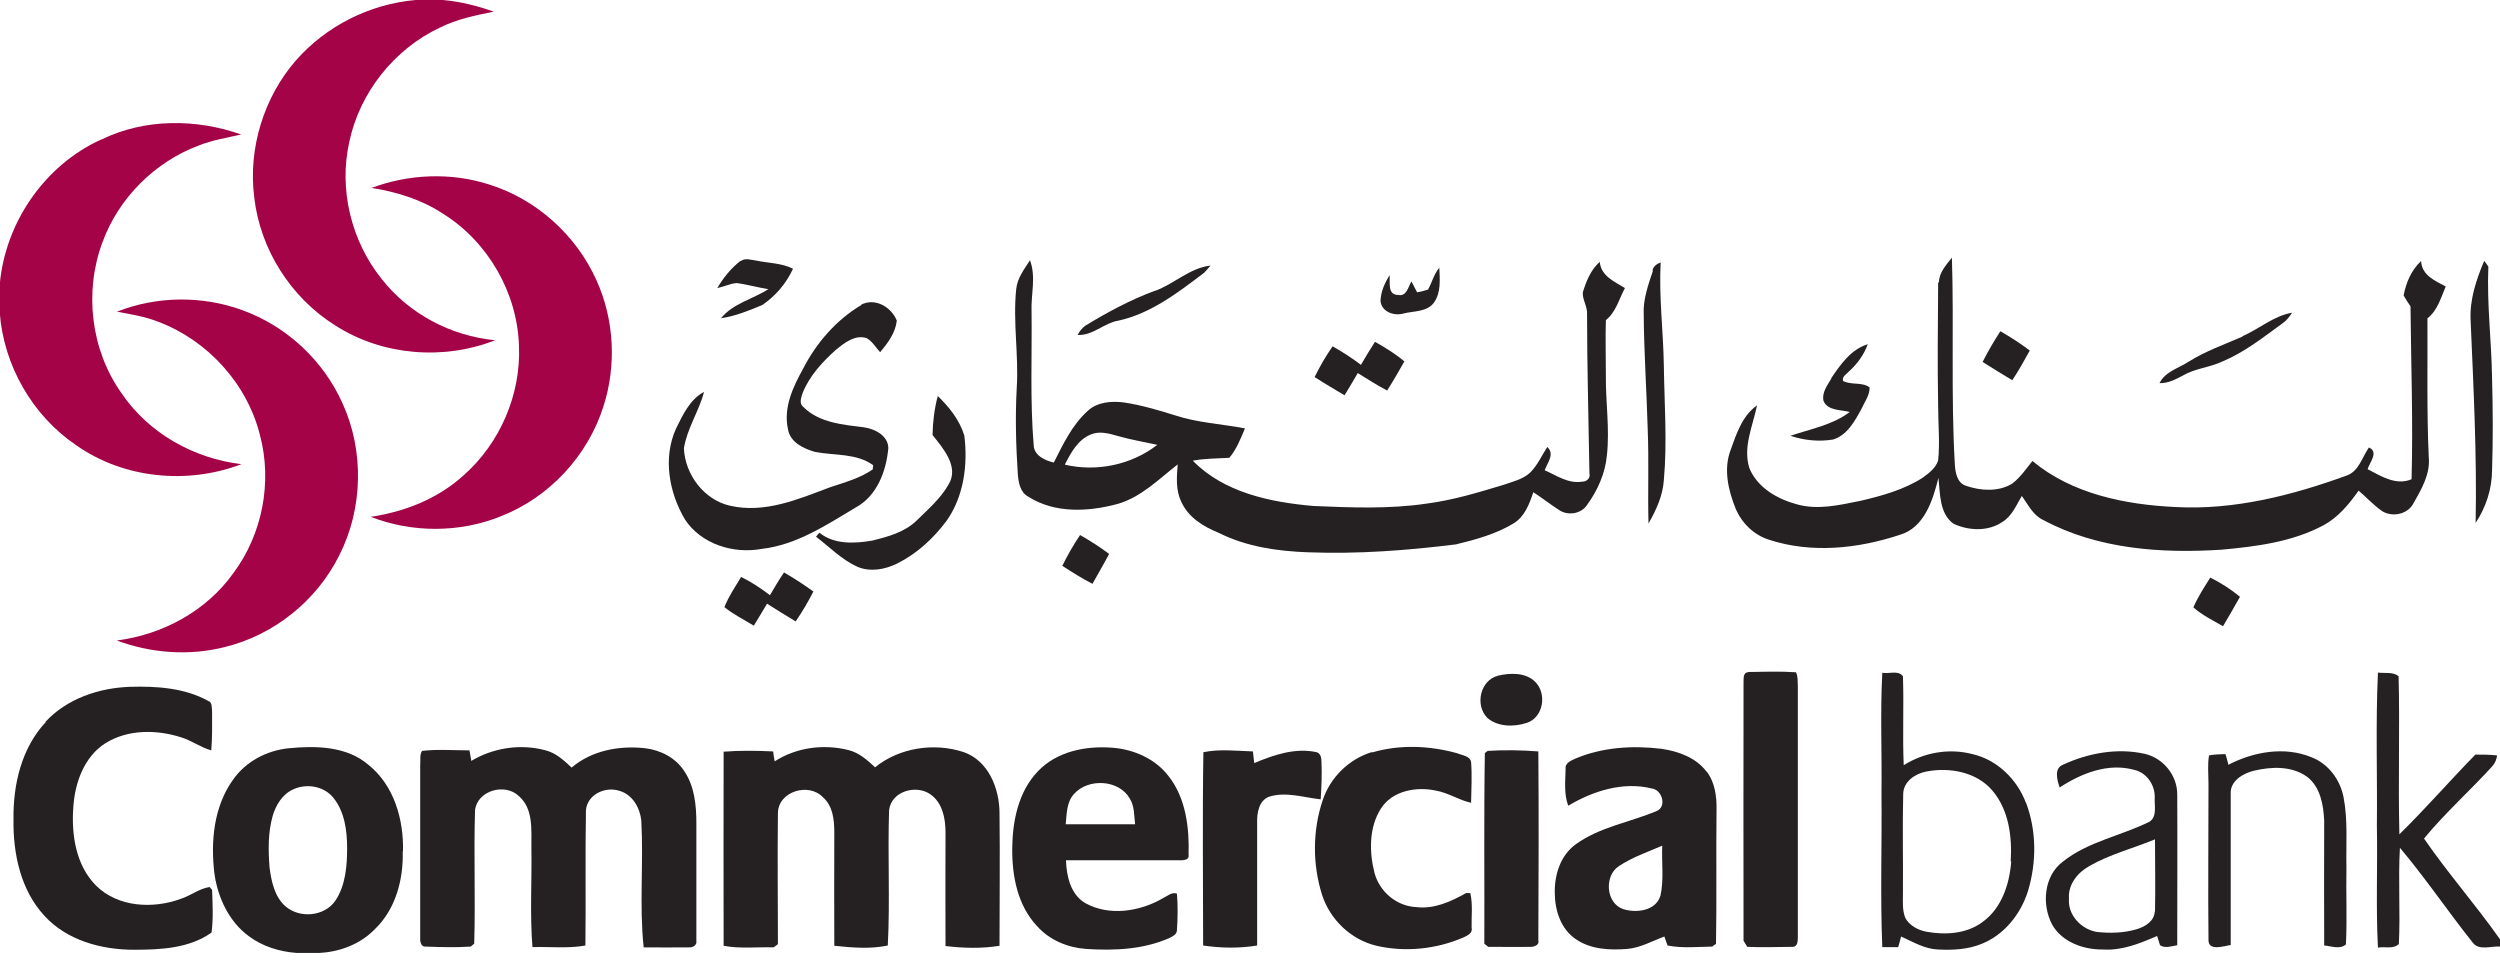
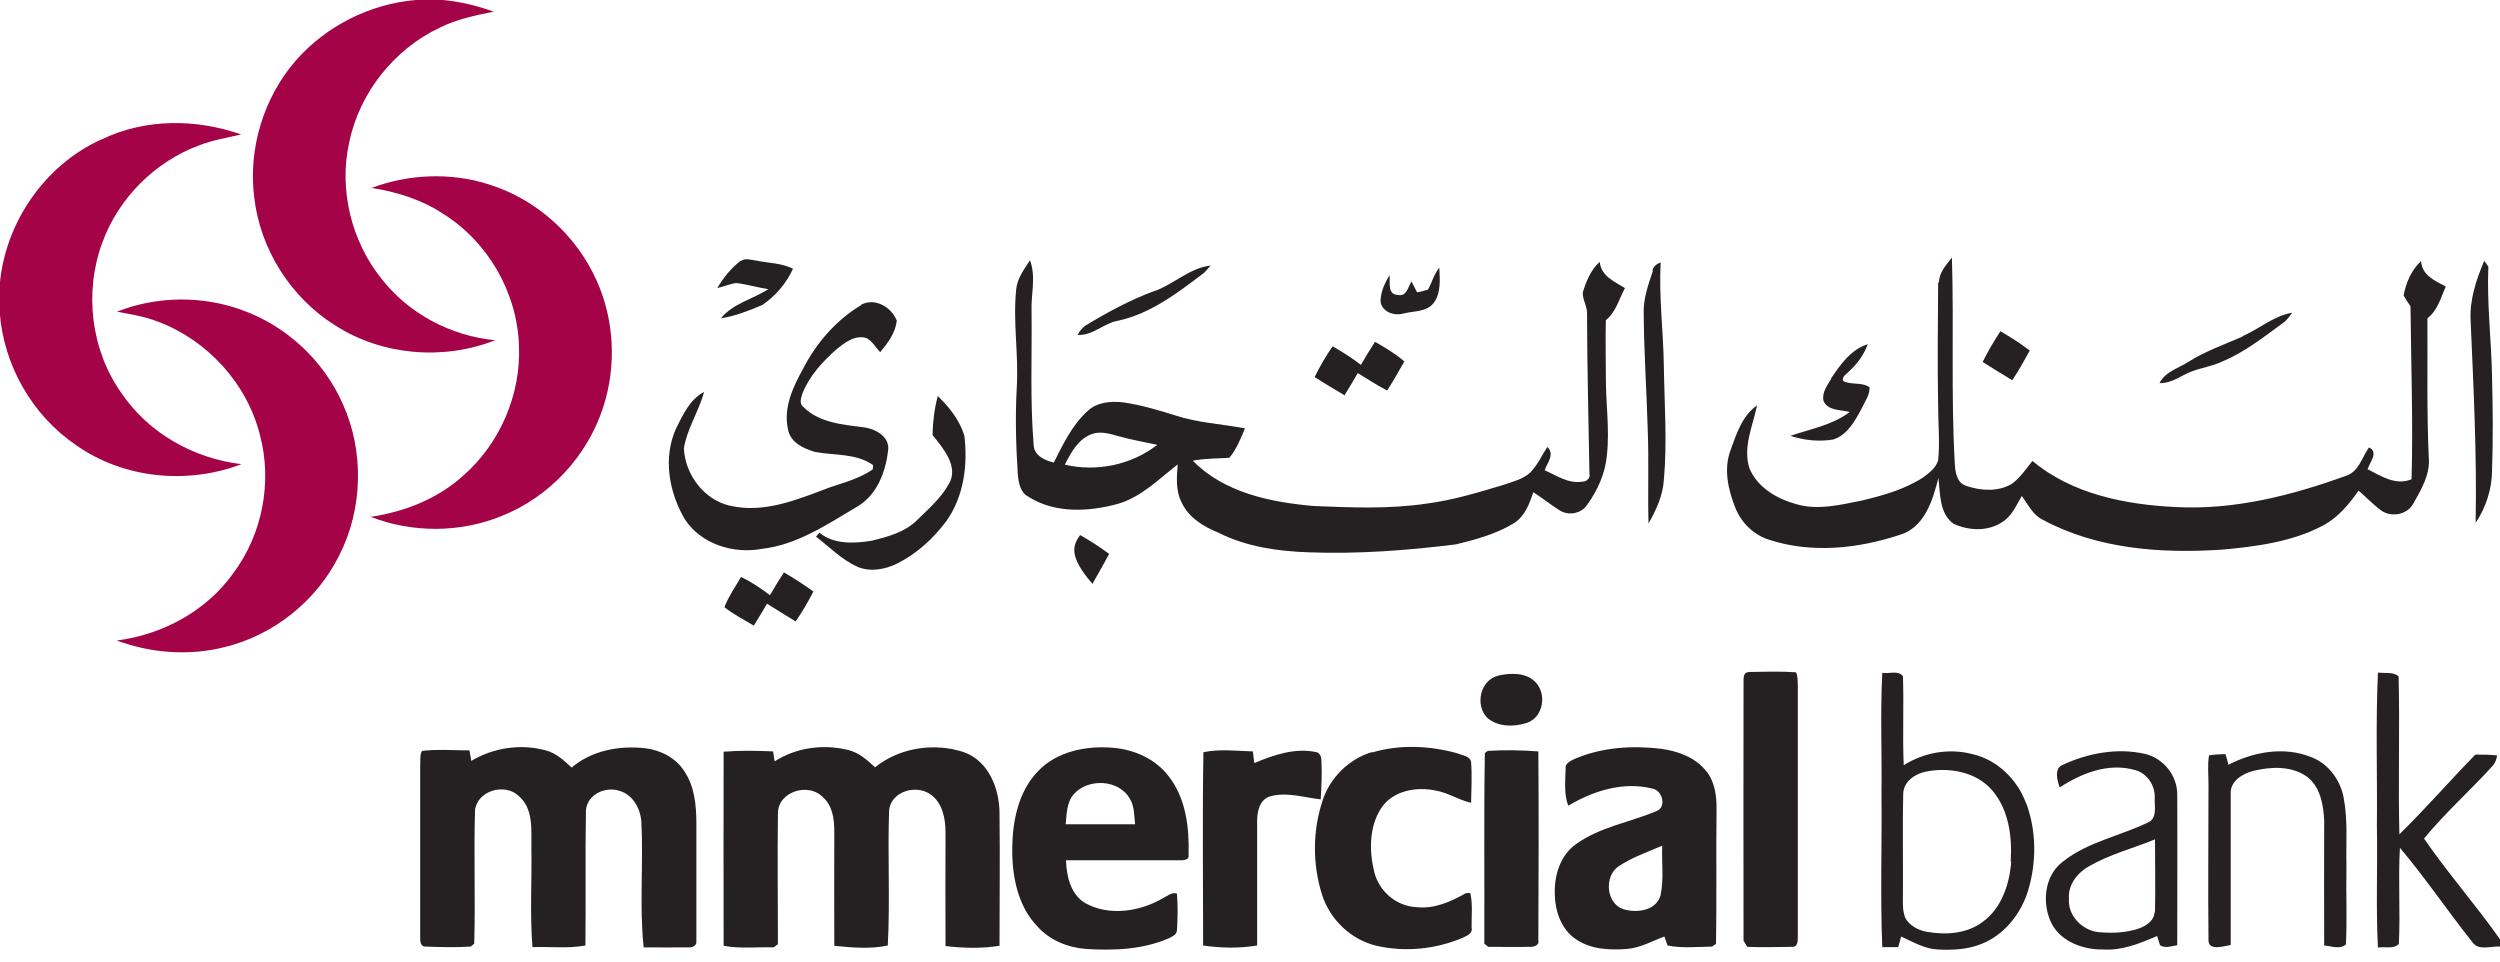
<svg xmlns="http://www.w3.org/2000/svg" width="200" height="77" viewBox="0 0 200 77" fill="none">
  <g clip-path="url(#clip0_1203_8630)">
    <path d="M33.256 0H35.437C36.835 0.127 38.191 0.466 39.504 0.932C38.043 1.229 36.56 1.525 35.204 2.203C31.54 3.919 28.765 7.414 27.939 11.375C27.092 15.166 28.108 19.297 30.523 22.305C32.705 25.101 36.073 26.88 39.61 27.219C35.48 28.85 30.566 28.447 26.816 26.033C23.258 23.808 20.801 19.932 20.335 15.759C19.848 11.883 21.097 7.816 23.639 4.872C26.075 2.076 29.591 0.318 33.256 0Z" fill="#A40348" />
    <path d="M8.113 11.163C11.586 9.468 15.696 9.489 19.297 10.76C18.174 11.015 17.009 11.205 15.929 11.629C12.391 12.942 9.489 15.844 8.197 19.381C6.715 23.343 7.265 28.003 9.722 31.455C11.883 34.654 15.505 36.687 19.318 37.132C14.997 38.784 9.892 38.297 6.079 35.607C2.584 33.234 0.296 29.231 -0.021 25.016V22.771C0.402 17.835 3.559 13.217 8.091 11.163H8.113Z" fill="#A40348" />
    <path d="M29.655 15.06C32.663 13.917 36.073 13.768 39.144 14.764C42.936 15.95 46.113 18.831 47.723 22.432C49.142 25.567 49.333 29.231 48.274 32.514C47.024 36.454 43.974 39.758 40.119 41.284C36.793 42.639 32.98 42.639 29.655 41.347C32.366 40.945 35.014 39.907 37.068 38.043C39.992 35.48 41.686 31.561 41.517 27.664C41.389 23.427 39.038 19.339 35.437 17.094C33.7 15.95 31.688 15.336 29.634 15.018L29.655 15.06Z" fill="#A40348" />
    <path d="M9.362 24.931C12.54 23.681 16.162 23.639 19.36 24.804C22.919 26.075 25.884 28.85 27.409 32.281C29.146 36.094 29.04 40.712 27.134 44.44C25.333 48.062 21.902 50.816 17.962 51.769C15.124 52.489 12.073 52.256 9.341 51.239C13.005 50.773 16.501 48.888 18.661 45.859C20.991 42.745 21.796 38.572 20.8 34.823C19.784 30.714 16.607 27.219 12.645 25.736C11.586 25.312 10.443 25.143 9.341 24.931H9.362Z" fill="#A40348" />
    <path d="M59.267 20.885C59.627 20.61 60.093 20.801 60.475 20.843C61.47 21.055 62.529 21.034 63.44 21.5C62.911 22.665 62.042 23.681 60.983 24.401C59.924 24.846 58.822 25.291 57.679 25.461C58.632 24.274 60.221 23.936 61.47 23.131C60.602 23.003 59.776 22.749 58.907 22.643C58.378 22.707 57.89 22.94 57.382 23.046C57.869 22.22 58.483 21.457 59.246 20.864L59.267 20.885Z" fill="#252122" />
    <path d="M155.115 22.601C155.115 21.817 155.687 21.203 156.153 20.61C156.323 26.117 156.069 31.625 156.386 37.132C156.429 37.81 156.556 38.636 157.297 38.869C158.462 39.271 159.881 39.356 160.962 38.699C161.618 38.212 162.084 37.513 162.593 36.878C165.77 39.526 170.028 40.373 174.052 40.563C178.733 40.818 183.372 39.631 187.736 38.043C188.71 37.704 188.964 36.581 189.515 35.797C190.32 36.157 189.578 36.984 189.409 37.534C190.468 38.085 191.676 38.869 192.925 38.339C193.052 33.743 192.883 29.125 192.841 24.508C192.65 24.232 192.459 23.936 192.29 23.639C192.48 22.622 192.904 21.605 193.688 20.885C193.751 22.029 194.789 22.453 195.658 22.919C195.276 23.808 195.001 24.846 194.196 25.461C194.217 29.168 194.133 32.895 194.302 36.602C194.429 37.958 193.688 39.187 193.052 40.309C192.565 41.199 191.252 41.411 190.468 40.818C189.833 40.352 189.282 39.758 188.689 39.25C187.926 40.33 187.058 41.389 185.872 42.025C183.372 43.359 180.513 43.719 177.738 43.974C172.908 44.291 167.803 43.931 163.461 41.601C162.635 41.22 162.254 40.373 161.745 39.674C161.301 40.415 160.962 41.284 160.199 41.75C159.055 42.533 157.509 42.47 156.28 41.898C155.137 41.072 155.221 39.483 155.073 38.233C154.628 40.013 153.95 42.216 151.981 42.788C148.655 43.889 144.948 44.291 141.559 43.19C140.309 42.809 139.314 41.834 138.827 40.627C138.255 39.187 137.873 37.534 138.445 36.009C138.911 34.717 139.377 33.256 140.563 32.429C140.225 34.082 139.42 35.755 139.949 37.45C140.585 38.996 142.152 39.907 143.698 40.33C145.414 40.839 147.193 40.394 148.888 40.055C150.604 39.653 152.341 39.165 153.823 38.212C154.311 37.852 154.861 37.45 155.052 36.835C155.2 35.395 155.052 33.955 155.052 32.514C154.988 29.21 155.031 25.884 155.052 22.58L155.115 22.601Z" fill="#252122" />
    <path d="M132.197 21.648C132.26 21.309 132.535 21.118 132.853 20.991C132.705 23.745 133.065 26.477 133.107 29.231C133.15 32.302 133.383 35.353 133.107 38.424C133.023 39.653 132.493 40.818 131.879 41.877C131.815 39.356 131.921 36.814 131.815 34.294C131.731 31.243 131.519 28.214 131.498 25.164C131.434 23.957 131.858 22.792 132.239 21.648H132.197Z" fill="#252122" />
    <path d="M198.75 20.885C198.835 20.991 199.004 21.224 199.068 21.33C198.941 24.317 199.322 27.282 199.365 30.248C199.428 32.705 199.449 35.141 199.365 37.598C199.365 39.102 198.877 40.585 198.051 41.834C198.157 36.433 197.882 31.032 197.649 25.63C197.564 23.978 198.094 22.389 198.729 20.885H198.75Z" fill="#252122" />
    <path d="M92.375 23.279C93.921 22.728 95.171 21.436 96.844 21.245C96.717 21.394 96.463 21.69 96.336 21.817C94.239 23.406 92.078 25.079 89.473 25.651C88.308 25.842 87.439 26.859 86.211 26.795C86.359 26.499 86.571 26.244 86.825 26.054C88.604 24.974 90.447 23.978 92.396 23.258L92.375 23.279Z" fill="#252122" />
    <path d="M114.213 23.215C114.552 22.643 114.7 21.945 115.145 21.415C115.188 22.347 115.294 23.427 114.7 24.232C114.129 24.974 113.091 24.868 112.286 25.079C111.544 25.291 110.57 24.974 110.443 24.126C110.443 23.364 110.782 22.643 111.163 22.008C111.227 22.58 110.972 23.576 111.841 23.597C112.54 23.745 112.646 22.94 112.921 22.516C113.069 22.813 113.218 23.088 113.366 23.385C113.663 23.343 113.938 23.258 114.213 23.173V23.215Z" fill="#252122" />
    <path d="M68.884 24.38C70.006 23.787 71.32 24.571 71.743 25.651C71.637 26.626 71.023 27.452 70.409 28.172C70.049 27.791 69.795 27.303 69.329 27.049C68.397 26.753 67.549 27.43 66.85 28.003C65.77 28.977 64.753 30.078 64.203 31.455C64.097 31.815 63.906 32.281 64.266 32.557C65.537 33.828 67.443 33.976 69.138 34.188C70.006 34.315 71.066 34.865 71.066 35.861C70.896 37.683 70.176 39.653 68.481 40.584C66.13 41.983 63.736 43.592 60.941 43.91C58.674 44.334 56.09 43.529 54.798 41.559C53.527 39.419 53.018 36.645 54.078 34.294C54.628 33.192 55.179 31.963 56.323 31.349C55.92 32.895 54.967 34.272 54.713 35.861C54.798 37.958 56.323 39.991 58.399 40.457C61.152 41.093 63.842 39.949 66.363 38.996C67.549 38.593 68.778 38.276 69.816 37.556C69.816 37.471 69.858 37.301 69.858 37.217C68.502 36.242 66.766 36.454 65.219 36.157C64.308 35.903 63.207 35.395 63.038 34.336C62.656 32.62 63.44 30.947 64.266 29.464C65.325 27.409 66.914 25.588 68.905 24.401L68.884 24.38Z" fill="#252122" />
    <path d="M179.39 26.901C180.746 26.308 181.89 25.27 183.372 25.016C183.161 25.312 182.949 25.63 182.631 25.842C181.085 26.965 179.581 28.172 177.802 28.913C176.785 29.401 175.62 29.464 174.645 30.036C174.052 30.354 173.438 30.672 172.76 30.65C173.226 29.718 174.285 29.464 175.09 28.934C176.446 28.087 177.95 27.558 179.411 26.922L179.39 26.901Z" fill="#252122" />
    <path d="M158.611 28.956C159.034 28.108 159.521 27.282 160.03 26.498C160.835 26.965 161.64 27.473 162.381 28.045C161.936 28.85 161.491 29.655 160.983 30.417C160.178 29.93 159.394 29.464 158.611 28.956Z" fill="#252122" />
    <path d="M108.875 29.189C109.235 28.574 109.595 27.96 109.998 27.346C110.824 27.812 111.629 28.299 112.349 28.913C111.904 29.697 111.459 30.481 110.972 31.243C110.167 30.82 109.405 30.332 108.621 29.845C108.282 30.438 107.922 31.032 107.562 31.625C106.757 31.137 105.952 30.671 105.168 30.163C105.592 29.316 106.058 28.49 106.609 27.706C107.393 28.151 108.155 28.638 108.875 29.189Z" fill="#252122" />
    <path d="M146.473 30.29C147.236 29.168 148.062 27.96 149.418 27.537C149.121 28.384 148.57 29.125 147.914 29.718C147.702 29.951 147.342 30.121 147.448 30.481C148.104 30.82 148.973 30.544 149.566 30.989C149.587 31.625 149.163 32.154 148.909 32.726C148.38 33.7 147.765 34.823 146.643 35.162C145.499 35.353 144.313 35.225 143.232 34.865C144.842 34.315 146.579 34.018 147.977 32.959C147.257 32.768 146.219 32.874 145.88 32.069C145.732 31.392 146.198 30.82 146.516 30.269L146.473 30.29Z" fill="#252122" />
    <path d="M74.984 31.646C75.916 32.535 76.764 33.594 77.145 34.844C77.441 37.174 77.103 39.716 75.726 41.665C74.667 43.084 73.332 44.313 71.743 45.096C70.79 45.562 69.625 45.774 68.609 45.35C67.338 44.779 66.363 43.762 65.283 42.936C65.368 42.83 65.452 42.724 65.558 42.618C66.723 43.571 68.354 43.486 69.752 43.254C71.044 42.936 72.4 42.576 73.374 41.601C74.285 40.712 75.26 39.864 75.895 38.742C76.742 37.344 75.45 35.861 74.603 34.802C74.624 33.743 74.751 32.684 75.027 31.667L74.984 31.646Z" fill="#252122" />
-     <path d="M86.38 42.788C87.206 43.254 87.99 43.762 88.731 44.313C88.308 45.117 87.842 45.901 87.397 46.706C86.571 46.282 85.766 45.774 84.982 45.266C85.406 44.419 85.872 43.592 86.401 42.809L86.38 42.788Z" fill="#252122" />
+     <path d="M86.38 42.788C87.206 43.254 87.99 43.762 88.731 44.313C88.308 45.117 87.842 45.901 87.397 46.706C85.406 44.419 85.872 43.592 86.401 42.809L86.38 42.788Z" fill="#252122" />
    <path d="M61.597 47.617C61.957 47.003 62.317 46.388 62.72 45.795C63.525 46.261 64.308 46.77 65.071 47.32C64.647 48.147 64.181 48.951 63.652 49.714C62.889 49.248 62.127 48.782 61.364 48.295C61.004 48.888 60.665 49.481 60.305 50.053C59.521 49.566 58.674 49.163 57.954 48.57C58.293 47.702 58.822 46.939 59.288 46.155C60.114 46.558 60.877 47.066 61.597 47.617Z" fill="#252122" />
-     <path d="M176.806 46.198C177.653 46.621 178.458 47.13 179.199 47.744C178.755 48.528 178.31 49.312 177.844 50.095C177.018 49.629 176.17 49.206 175.471 48.591C175.832 47.744 176.34 46.981 176.827 46.198H176.806Z" fill="#252122" />
    <path d="M139.843 53.76C141.114 53.739 142.406 53.696 143.677 53.781C143.847 54.12 143.804 54.501 143.826 54.861C143.826 61.555 143.826 68.269 143.826 74.963C143.826 75.238 143.826 75.725 143.444 75.747C142.216 75.747 140.987 75.81 139.78 75.747C139.695 75.62 139.568 75.386 139.483 75.259C139.462 68.397 139.483 61.533 139.483 54.671C139.504 54.374 139.399 53.781 139.865 53.781L139.843 53.76Z" fill="#252122" />
    <path d="M119.826 54.056C120.822 53.823 122.072 53.781 122.834 54.565C123.766 55.518 123.47 57.382 122.156 57.827C121.118 58.166 119.826 58.166 118.979 57.424C117.984 56.407 118.407 54.416 119.848 54.056H119.826Z" fill="#252122" />
    <path d="M190.214 53.802C190.765 53.887 191.422 53.717 191.888 54.099C191.993 58.314 191.845 62.529 191.951 66.744C194.048 64.69 195.976 62.465 198.03 60.368C198.602 60.368 199.174 60.368 199.767 60.432C199.725 60.771 199.598 61.068 199.365 61.322C197.585 63.27 195.594 65.05 193.921 67.083C195.827 69.858 198.073 72.4 200.021 75.175V75.725C199.301 75.662 198.327 76.085 197.818 75.408C195.827 72.908 194.048 70.26 191.993 67.825C191.845 70.388 192.036 72.951 191.909 75.514C191.485 75.959 190.765 75.704 190.235 75.81C190.066 72.569 190.214 69.329 190.151 66.109C190.193 62.021 190.045 57.911 190.235 53.823L190.214 53.802Z" fill="#252122" />
-     <path d="M3.622 57.763C5.338 55.899 7.901 55.031 10.4 54.946C12.519 54.882 14.764 55.031 16.649 56.069C17.009 56.196 16.924 56.619 16.967 56.916C16.967 57.954 16.988 58.992 16.903 60.03C16.056 59.797 15.336 59.246 14.51 58.992C12.54 58.356 10.231 58.335 8.431 59.458C6.736 60.538 5.995 62.614 5.868 64.541C5.698 66.744 6.058 69.223 7.689 70.854C9.447 72.591 12.243 72.718 14.446 71.913C15.251 71.659 15.929 71.087 16.776 70.96C16.819 71.023 16.903 71.129 16.967 71.192C17.009 72.336 17.073 73.48 16.924 74.603C15.145 75.874 12.836 75.98 10.718 75.98C8.113 75.98 5.359 75.238 3.559 73.268C1.652 71.214 1.038 68.291 1.08 65.558C1.038 62.783 1.716 59.839 3.665 57.763H3.622Z" fill="#252122" />
    <path d="M37.662 60.898C39.441 59.818 41.644 59.479 43.656 60.03C44.482 60.241 45.118 60.834 45.732 61.406C47.342 60.03 49.566 59.627 51.62 59.86C52.849 60.008 54.056 60.623 54.734 61.682C55.56 62.889 55.709 64.414 55.709 65.855C55.709 69.011 55.709 72.146 55.709 75.281C55.772 75.598 55.433 75.81 55.158 75.789C53.929 75.81 52.701 75.789 51.493 75.789C51.133 72.421 51.493 69.011 51.303 65.643C51.197 64.626 50.604 63.567 49.566 63.27C48.443 62.889 46.982 63.546 46.876 64.817C46.812 68.418 46.876 72.04 46.833 75.641C45.435 75.895 43.995 75.725 42.597 75.768C42.385 73.141 42.555 70.493 42.512 67.846C42.491 66.448 42.703 64.732 41.517 63.694C40.415 62.614 38.191 63.228 38.001 64.817C37.895 68.375 38.043 71.934 37.937 75.492C37.873 75.556 37.725 75.662 37.662 75.725C36.454 75.81 35.205 75.768 33.997 75.725C33.637 75.725 33.595 75.238 33.616 74.963C33.616 70.388 33.616 65.812 33.616 61.216C33.658 60.834 33.552 60.411 33.764 60.072C35.014 59.924 36.306 60.03 37.556 60.03C37.598 60.241 37.662 60.644 37.704 60.856L37.662 60.898Z" fill="#252122" />
    <path d="M61.957 60.919C63.694 59.797 65.876 59.5 67.888 60.008C68.735 60.22 69.392 60.813 70.006 61.385C71.934 59.818 74.709 59.394 77.06 60.157C79.072 60.834 79.962 63.08 79.962 65.071C80.004 68.608 79.962 72.124 79.962 75.662C78.543 75.895 77.06 75.853 75.641 75.683C75.62 72.654 75.641 69.625 75.641 66.596C75.641 65.495 75.408 64.224 74.433 63.546C73.29 62.741 71.32 63.292 71.129 64.796C71.002 68.397 71.214 72.04 71.023 75.641C69.625 75.937 68.163 75.81 66.744 75.662C66.723 72.633 66.744 69.604 66.744 66.596C66.744 65.6 66.638 64.478 65.834 63.779C64.69 62.572 62.233 63.313 62.233 65.071C62.19 68.566 62.233 72.04 62.233 75.535C62.148 75.598 61.978 75.725 61.894 75.789C60.559 75.747 59.204 75.916 57.89 75.662C57.89 70.493 57.869 65.304 57.89 60.136C59.204 60.03 60.538 60.051 61.851 60.114C61.873 60.326 61.936 60.729 61.978 60.941L61.957 60.919Z" fill="#252122" />
    <path d="M109.765 60.199C111.968 59.542 114.383 59.648 116.586 60.263C116.967 60.432 117.602 60.474 117.687 60.962C117.772 62.042 117.708 63.143 117.687 64.224C116.713 64.012 115.865 63.419 114.87 63.249C113.324 62.91 111.396 63.249 110.485 64.668C109.511 66.172 109.532 68.142 109.956 69.816C110.358 71.341 111.735 72.506 113.324 72.569C114.743 72.739 116.077 72.124 117.285 71.447H117.623C117.835 72.357 117.708 73.29 117.729 74.222C117.835 74.666 117.369 74.857 117.052 75.005C114.891 75.937 112.413 76.191 110.125 75.662C108.07 75.175 106.397 73.565 105.762 71.574C104.999 69.159 104.999 66.469 105.804 64.054C106.397 62.211 107.922 60.707 109.786 60.157L109.765 60.199Z" fill="#252122" />
    <path d="M96.272 60.178C97.564 59.903 98.92 60.072 100.233 60.114C100.254 60.347 100.318 60.813 100.339 61.046C101.906 60.39 103.622 59.797 105.338 60.178C105.677 60.284 105.719 60.686 105.719 60.983C105.762 61.978 105.719 62.953 105.656 63.948C104.3 63.8 102.881 63.313 101.525 63.736C100.699 64.054 100.551 65.05 100.572 65.834C100.572 69.096 100.572 72.379 100.572 75.641C99.153 75.874 97.67 75.853 96.251 75.641C96.251 70.493 96.187 65.325 96.272 60.178Z" fill="#252122" />
    <path d="M119 60.072C120.356 59.987 121.712 60.008 123.067 60.114C123.11 65.156 123.088 70.197 123.067 75.238C123.173 75.598 122.728 75.747 122.474 75.747C121.33 75.768 120.208 75.747 119.064 75.747C118.979 75.683 118.81 75.556 118.746 75.492C118.767 70.409 118.704 65.325 118.788 60.241C118.852 60.199 118.958 60.114 119.021 60.072H119Z" fill="#252122" />
    <path d="M178.246 61.195C180.28 60.136 182.758 59.691 184.919 60.58C186.253 61.089 187.206 62.36 187.482 63.758C187.842 65.622 187.672 67.507 187.715 69.392C187.672 71.447 187.778 73.501 187.672 75.556C187.185 75.98 186.507 75.683 185.935 75.641C185.914 72.315 185.935 68.968 185.935 65.643C185.872 64.393 185.639 62.995 184.601 62.169C183.372 61.258 181.72 61.322 180.301 61.661C179.432 61.872 178.395 62.487 178.458 63.503C178.458 67.528 178.458 71.574 178.458 75.598C177.907 75.683 176.7 76.107 176.679 75.238C176.636 71.065 176.679 66.914 176.679 62.741C176.679 61.978 176.594 61.195 176.721 60.432C177.145 60.347 177.59 60.347 178.034 60.326C178.119 60.602 178.204 60.877 178.267 61.152L178.246 61.195Z" fill="#252122" />
    <path d="M129.994 23.046C129.146 22.516 128.087 22.093 127.981 20.949C127.261 21.584 126.901 22.495 126.626 23.385C126.583 23.978 127.007 24.529 126.965 25.143C126.965 29.401 127.092 33.658 127.155 37.894C127.261 38.255 126.901 38.551 126.583 38.53C125.482 38.721 124.529 38.043 123.576 37.619C123.787 37.005 124.402 36.348 123.787 35.755C123.343 36.433 123.004 37.217 122.411 37.81C121.839 38.339 121.034 38.53 120.292 38.784C118.259 39.398 116.247 40.013 114.128 40.288C111.142 40.733 108.092 40.606 105.084 40.479C101.652 40.182 97.924 39.419 95.425 36.856C96.399 36.666 97.374 36.687 98.348 36.623C98.92 35.946 99.259 35.077 99.598 34.272C97.734 33.912 95.827 33.828 94.027 33.234C92.671 32.811 91.316 32.408 89.918 32.197C88.922 32.069 87.778 32.154 87.016 32.874C85.766 33.997 85.046 35.543 84.304 37.005C83.584 36.835 82.716 36.433 82.695 35.607C82.398 32.069 82.567 28.49 82.525 24.952C82.462 23.575 82.906 22.156 82.398 20.822C81.932 21.542 81.381 22.262 81.296 23.131C81.021 25.757 81.508 28.405 81.339 31.032C81.212 33.34 81.275 35.628 81.424 37.937C81.487 38.615 81.614 39.398 82.271 39.737C84.389 41.093 87.1 40.945 89.43 40.309C91.316 39.758 92.713 38.318 94.217 37.153C94.133 38.149 94.048 39.229 94.514 40.161C95.065 41.389 96.272 42.131 97.48 42.618C99.704 43.741 102.224 44.101 104.681 44.185C108.621 44.334 112.561 44.037 116.48 43.55C118.047 43.169 119.678 42.724 121.076 41.877C121.966 41.347 122.347 40.33 122.665 39.377C123.364 39.822 124.02 40.352 124.719 40.796C125.418 41.283 126.499 41.114 126.965 40.394C127.812 39.229 128.426 37.852 128.553 36.412C128.786 34.294 128.447 32.175 128.469 30.057C128.469 28.574 128.426 27.092 128.469 25.609C129.252 24.995 129.507 23.978 129.951 23.131L129.994 23.046ZM85.194 37.153C85.681 36.2 86.253 35.141 87.312 34.738C88.011 34.463 88.774 34.696 89.451 34.887C90.489 35.183 91.527 35.353 92.586 35.586C90.511 37.195 87.736 37.767 85.194 37.174V37.153Z" fill="#252122" />
    <path d="M162.063 64.203C161.364 62.339 159.755 60.771 157.785 60.326C155.921 59.839 153.908 60.199 152.298 61.216C152.193 58.843 152.32 56.471 152.235 54.099C151.854 53.59 151.112 53.929 150.583 53.823C150.413 57.043 150.562 60.284 150.519 63.525C150.562 67.592 150.413 71.68 150.583 75.768C151.006 75.768 151.43 75.768 151.854 75.768C151.917 75.556 152.044 75.132 152.087 74.921C153.04 75.344 153.951 75.916 155.031 75.959C156.217 76.022 157.467 75.959 158.568 75.493C160.348 74.772 161.661 73.12 162.233 71.298C162.932 69.011 162.932 66.469 162.085 64.224L162.063 64.203ZM160.898 68.905C160.771 70.705 160.136 72.654 158.611 73.755C157.34 74.709 155.645 74.815 154.12 74.539C153.442 74.412 152.764 74.052 152.426 73.438C152.171 72.802 152.235 72.103 152.235 71.447C152.256 68.82 152.193 66.172 152.256 63.546C152.256 62.529 153.209 61.894 154.099 61.724C155.942 61.364 158.123 61.745 159.394 63.249C160.708 64.796 160.983 66.956 160.856 68.926L160.898 68.905Z" fill="#252122" />
    <path d="M95.086 68.375C95.15 66.215 94.874 63.864 93.497 62.105C92.438 60.707 90.701 59.945 88.986 59.818C86.867 59.648 84.537 60.114 83.033 61.703C81.466 63.334 81 65.685 80.979 67.867C80.958 70.07 81.402 72.442 82.97 74.094C83.965 75.217 85.427 75.81 86.888 75.916C89.155 76.064 91.506 75.958 93.582 75.026C93.815 74.899 94.133 74.772 94.154 74.433C94.218 73.459 94.239 72.463 94.154 71.489C93.73 71.341 93.37 71.701 93.01 71.87C91.188 72.929 88.731 73.311 86.825 72.251C85.639 71.552 85.321 70.091 85.279 68.82C88.287 68.82 91.294 68.82 94.281 68.82C94.578 68.82 95.171 68.862 95.086 68.375ZM85.257 65.939C85.342 65.113 85.321 64.181 85.914 63.525C87.058 62.233 89.515 62.36 90.383 63.885C90.765 64.499 90.722 65.24 90.807 65.939C88.964 65.939 87.1 65.939 85.257 65.939Z" fill="#252122" />
-     <path d="M32.239 68.1C32.303 65.558 31.519 62.826 29.485 61.195C27.749 59.691 25.27 59.648 23.11 59.86C21.352 60.03 19.657 60.919 18.64 62.381C17.094 64.541 16.84 67.337 17.158 69.922C17.433 71.828 18.323 73.734 19.911 74.899C21.013 75.725 22.368 76.128 23.703 76.234H25.546C27.219 76.149 28.871 75.514 30.036 74.285C31.667 72.696 32.282 70.324 32.218 68.1H32.239ZM26.838 72.04C25.969 73.332 23.957 73.501 22.813 72.485C21.945 71.701 21.712 70.493 21.563 69.392C21.457 68.015 21.436 66.596 21.818 65.262C22.072 64.393 22.601 63.525 23.47 63.143C24.529 62.656 25.927 62.889 26.668 63.821C27.579 64.944 27.77 66.469 27.77 67.867C27.77 69.265 27.643 70.832 26.838 72.04Z" fill="#252122" />
    <path d="M174.179 63.546C174.179 62.021 173.057 60.644 171.574 60.305C169.392 59.818 167.062 60.241 165.05 61.173C164.309 61.449 164.563 62.402 164.775 62.995C166.533 61.851 168.672 61.004 170.769 61.597C171.744 61.83 172.4 62.804 172.379 63.779C172.337 64.414 172.591 65.304 171.977 65.728C169.689 66.871 167.041 67.316 165.008 68.947C163.504 70.091 163.334 72.358 164.16 73.946C164.944 75.365 166.681 75.98 168.227 75.959C169.752 76.064 171.193 75.471 172.57 74.878C172.654 75.132 172.718 75.365 172.803 75.62C173.226 75.895 173.735 75.683 174.179 75.62C174.179 71.595 174.201 67.57 174.179 63.546ZM172.379 72.929C172.337 73.713 171.574 74.158 170.896 74.349C169.88 74.645 168.799 74.666 167.782 74.56C166.512 74.37 165.41 73.205 165.516 71.891C165.431 70.769 166.215 69.794 167.147 69.286C168.799 68.333 170.663 67.867 172.4 67.147C172.4 69.074 172.443 71.002 172.4 72.929H172.379Z" fill="#252122" />
    <path d="M136.518 61.724C135.671 60.602 134.251 60.093 132.896 59.903C130.608 59.627 128.193 59.775 126.033 60.686C125.694 60.856 125.185 61.025 125.249 61.512C125.228 62.487 125.101 63.525 125.461 64.457C127.452 63.27 129.845 62.508 132.154 63.08C132.98 63.186 133.362 64.541 132.536 64.88C130.375 65.791 127.981 66.151 126.054 67.549C124.847 68.418 124.359 69.964 124.381 71.404C124.381 72.823 124.868 74.349 126.096 75.153C127.282 75.958 128.786 76.022 130.163 75.916C131.222 75.831 132.175 75.281 133.15 74.921C133.213 75.111 133.341 75.471 133.404 75.641C134.569 75.874 135.798 75.747 136.984 75.725C137.047 75.662 137.196 75.556 137.28 75.514C137.344 71.934 137.28 68.354 137.323 64.796C137.344 63.715 137.196 62.571 136.518 61.703V61.724ZM132.832 71.659C132.472 72.866 130.926 73.056 129.888 72.739C128.469 72.294 128.32 70.091 129.485 69.307C130.566 68.587 131.794 68.163 132.98 67.655C132.917 68.99 133.129 70.366 132.832 71.68V71.659Z" fill="#252122" />
  </g>
  <defs>
    <clipPath id="clip0_1203_8630">
      <rect width="200" height="76.234" fill="white" />
    </clipPath>
  </defs>
</svg>